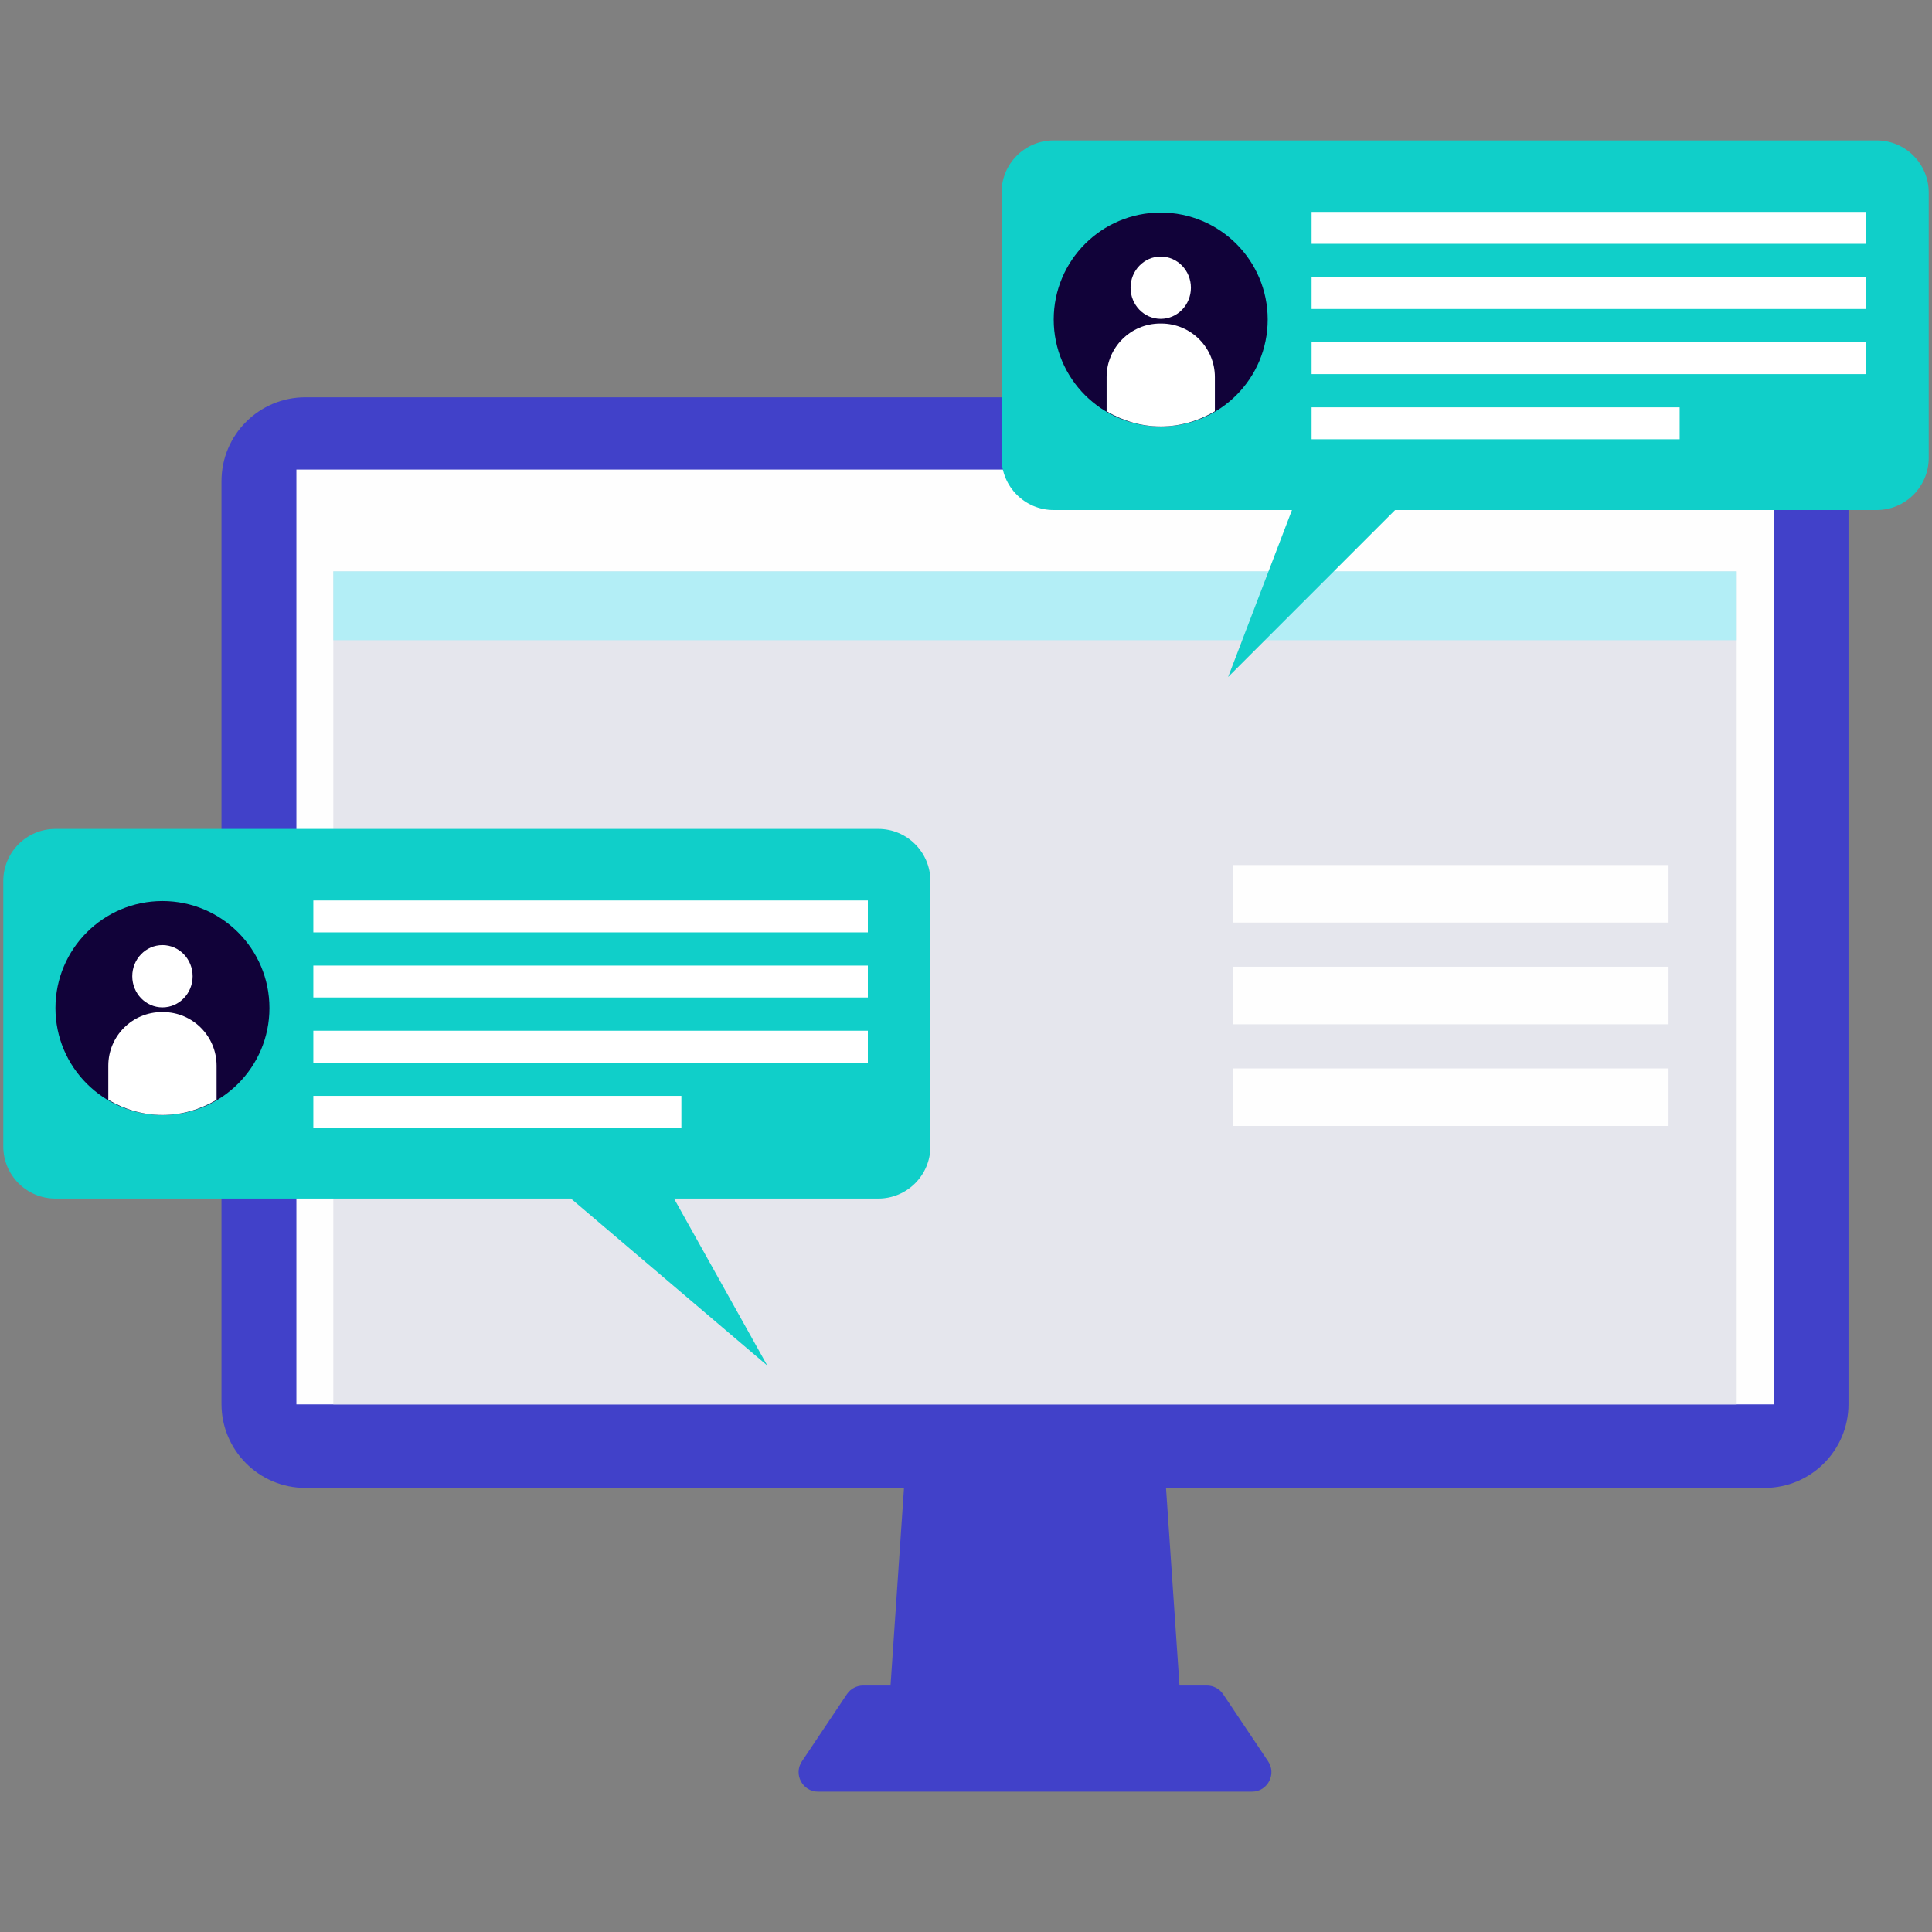
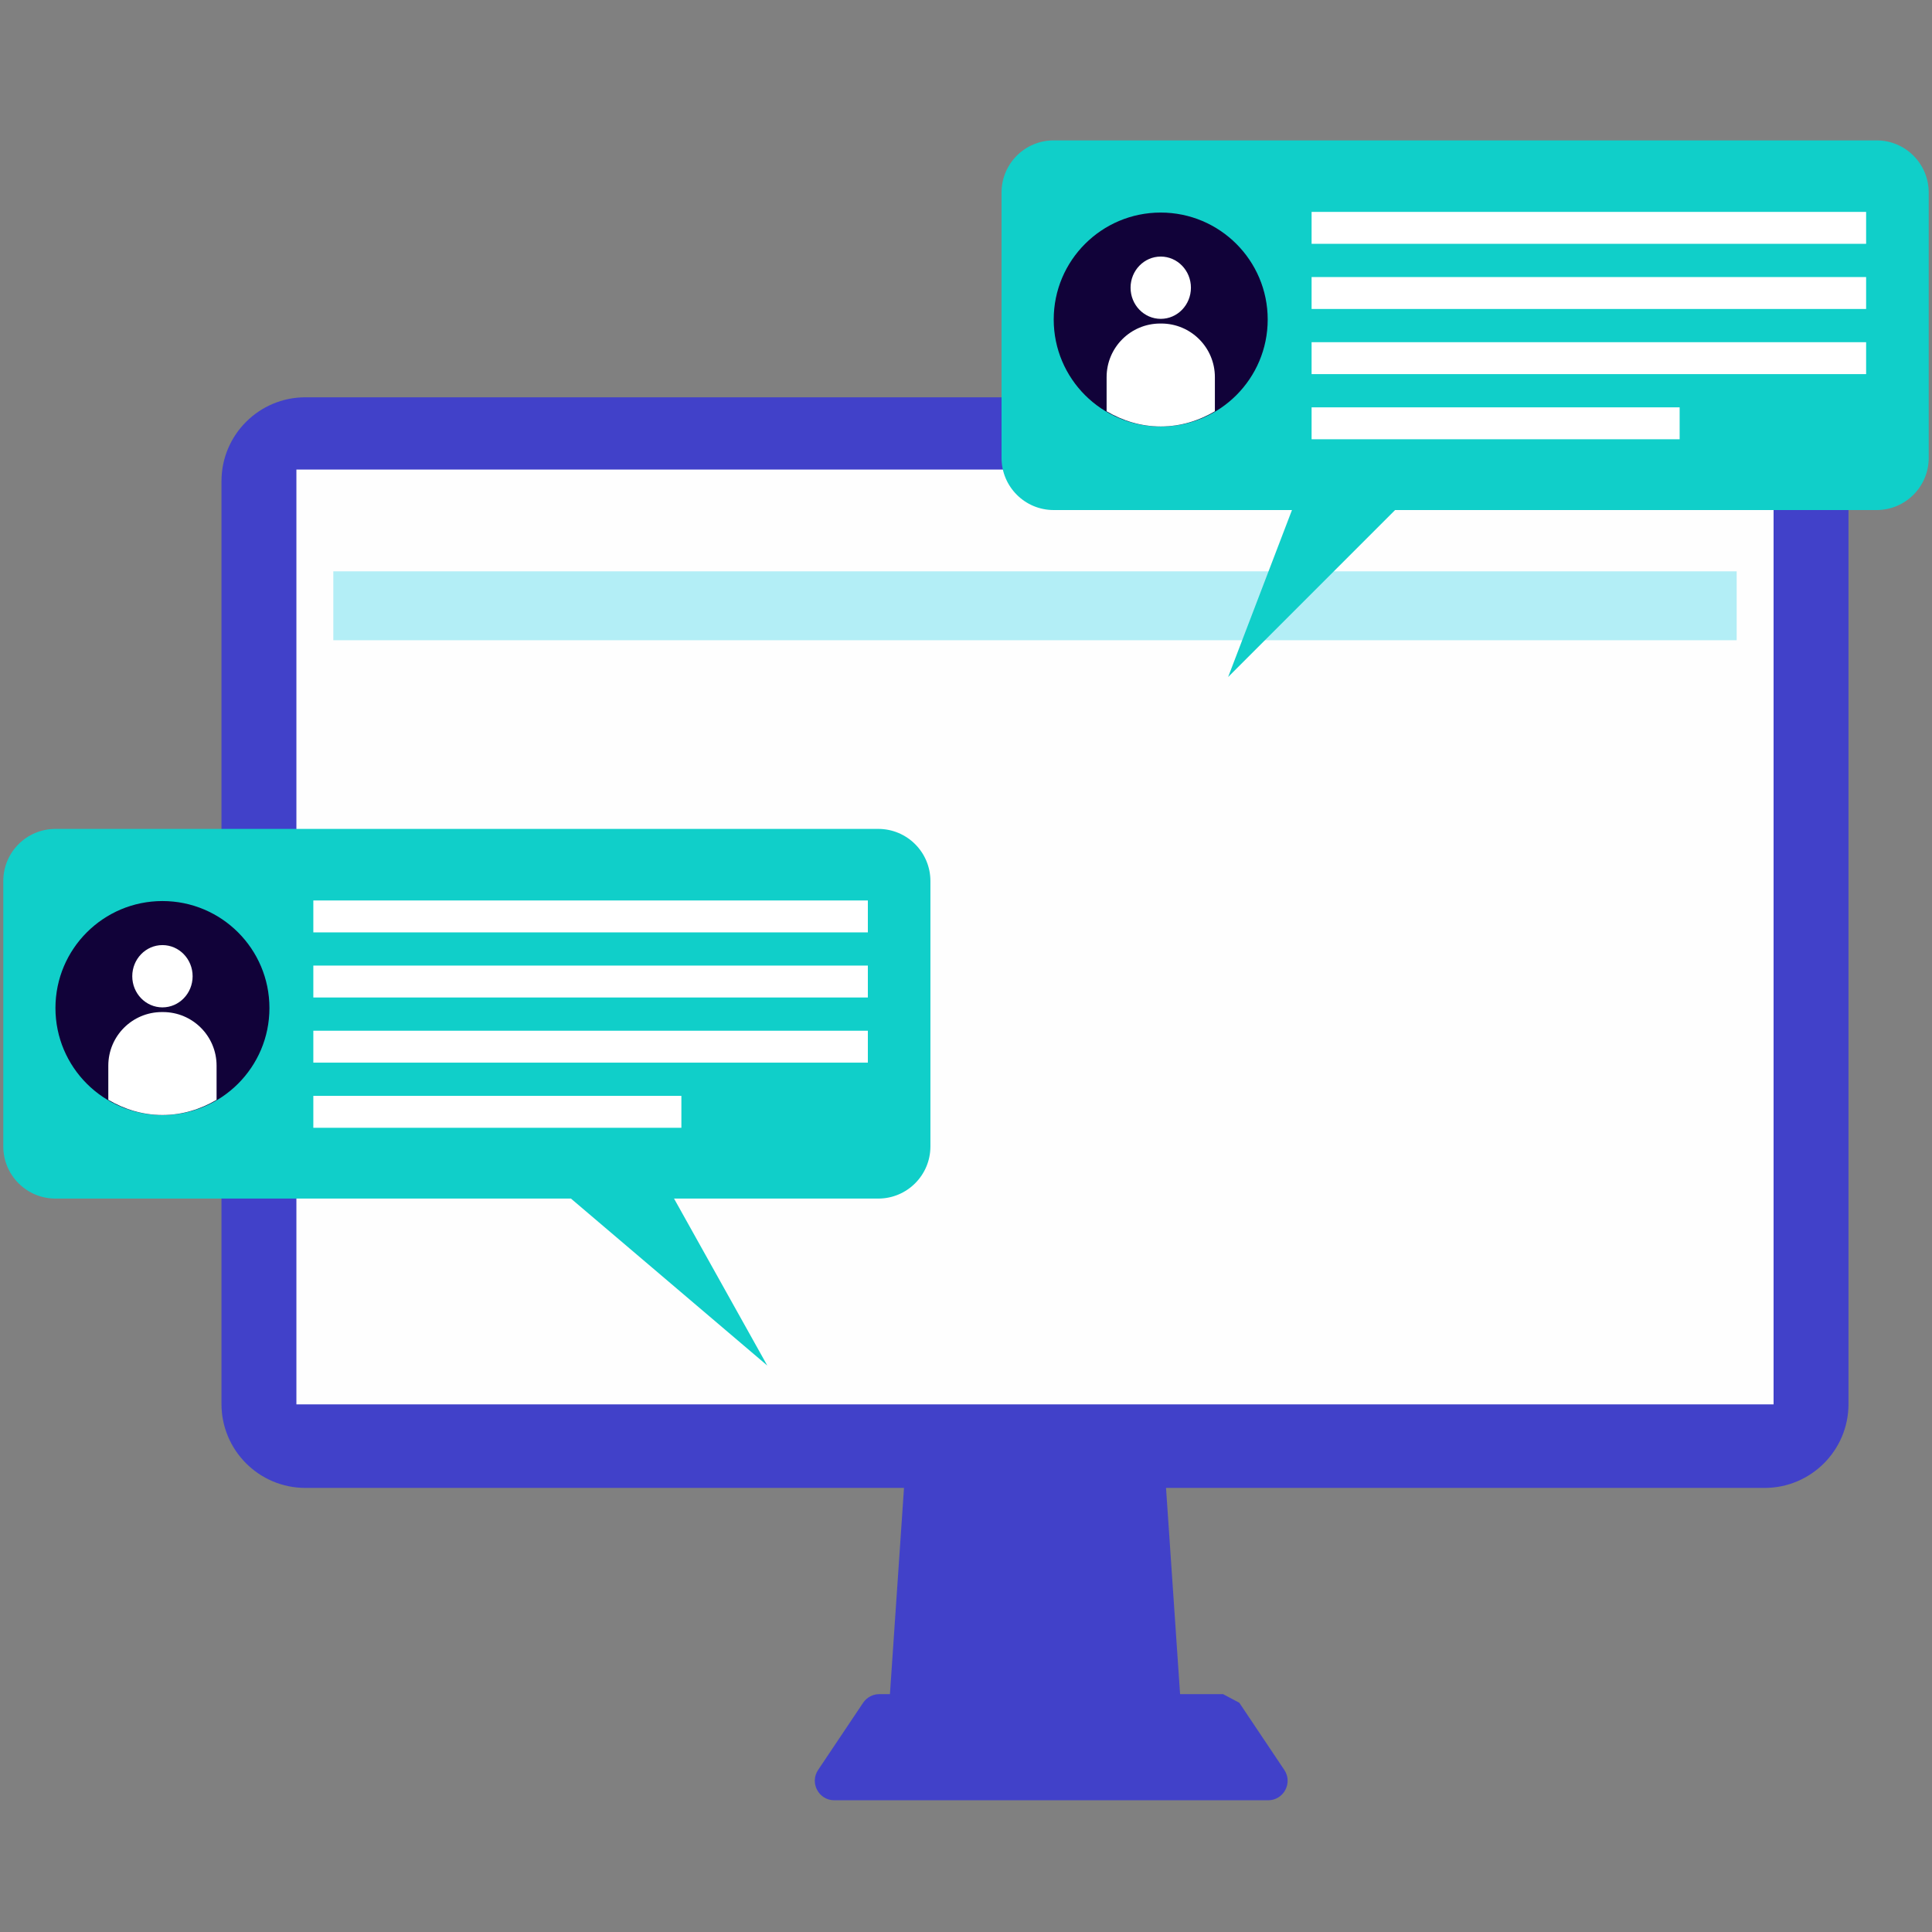
<svg xmlns="http://www.w3.org/2000/svg" id="Capa_1" viewBox="0 0 500 500">
  <rect x="0" y="0" width="500" height="500" fill="#808080" stroke="none" />
  <defs>
    <style>.cls-1{fill:#e5e6ed;}.cls-2{fill:#fff;}.cls-3{fill:#110239;}.cls-4{fill:#b3eef6;}.cls-5{fill:#4141c9;}.cls-6{fill:#10cfc9;}.cls-7{fill:#fefefe;}</style>
  </defs>
  <polygon class="cls-5" points="306.42 453.33 229.3 453.33 235.64 360.36 300.08 360.36 306.42 453.33" />
-   <path class="cls-5" d="M316.53,438.44c-.94-1.4-2.51-2.23-4.19-2.23h-88.96c-1.68,0-3.25,.84-4.19,2.23l-11.65,17.39c-2.24,3.35,.15,7.85,4.19,7.85h112.27c4.03,0,6.43-4.5,4.19-7.85l-11.65-17.39Z" />
+   <path class="cls-5" d="M316.53,438.44h-88.96c-1.68,0-3.25,.84-4.19,2.23l-11.65,17.39c-2.24,3.35,.15,7.85,4.19,7.85h112.27c4.03,0,6.43-4.5,4.19-7.85l-11.65-17.39Z" />
  <path class="cls-5" d="M79.03,102.82H456.69c11.98,0,21.7,9.73,21.7,21.7v238.85c0,11.98-9.73,21.7-21.7,21.7H79.03c-11.98,0-21.71-9.73-21.71-21.71V124.52c0-11.98,9.73-21.7,21.7-21.7Z" />
  <rect class="cls-7" x="76.71" y="121.52" width="382.29" height="241.93" />
-   <rect class="cls-1" x="86.26" y="147.86" width="363.19" height="215.59" />
  <rect class="cls-4" x="86.26" y="147.86" width="363.19" height="17.83" />
  <rect class="cls-7" x="319.03" y="223.87" width="112.79" height="14.89" />
  <rect class="cls-7" x="319.03" y="250.19" width="112.79" height="14.89" />
  <rect class="cls-7" x="319.03" y="276.51" width="112.79" height="14.89" />
  <g>
    <g>
      <path class="cls-6" d="M227.29,214.52H14.35c-7.46,0-13.5,6.04-13.5,13.5v68.67c0,7.46,6.04,13.5,13.5,13.5H147.76l50.81,43.21-24.13-43.21h52.85c7.46,0,13.5-6.05,13.5-13.5v-68.67c0-7.46-6.04-13.5-13.5-13.5Z" />
      <rect class="cls-2" x="81.09" y="233.04" width="143.51" height="8.26" />
      <rect class="cls-2" x="81.09" y="249.89" width="143.51" height="8.26" />
      <rect class="cls-2" x="81.09" y="266.75" width="143.51" height="8.26" />
      <rect class="cls-2" x="81.09" y="283.61" width="95.25" height="8.26" />
      <path class="cls-3" d="M69.73,260.88c0,15.29-12.4,27.69-27.69,27.69s-27.69-12.4-27.69-27.69,12.4-27.69,27.69-27.69,27.69,12.4,27.69,27.69Z" />
      <ellipse class="cls-2" cx="42.04" cy="252.65" rx="7.81" ry="8.06" />
      <path class="cls-2" d="M42.18,261.92h-.28c-7.66,0-13.87,6.21-13.87,13.87v8.84c4.12,2.44,8.87,3.93,14.01,3.93s9.89-1.49,14.01-3.93v-8.84c0-7.66-6.21-13.87-13.87-13.87Z" />
    </g>
    <g>
      <path class="cls-6" d="M485.65,36.33h-212.95c-7.46,0-13.5,6.04-13.5,13.5V118.5c0,7.46,6.04,13.5,13.5,13.5h61.66l-16.52,43.21,43.21-43.21h124.6c7.46,0,13.5-6.04,13.5-13.5V49.83c0-7.46-6.05-13.5-13.5-13.5Z" />
      <rect class="cls-2" x="339.44" y="54.84" width="143.51" height="8.26" />
      <rect class="cls-2" x="339.44" y="71.7" width="143.51" height="8.26" />
      <rect class="cls-2" x="339.44" y="88.56" width="143.51" height="8.26" />
      <rect class="cls-2" x="339.44" y="105.42" width="95.25" height="8.26" />
      <path class="cls-3" d="M328.08,82.69c0,15.29-12.4,27.69-27.69,27.69s-27.69-12.4-27.69-27.69,12.4-27.68,27.69-27.68,27.69,12.4,27.69,27.68Z" />
      <path class="cls-2" d="M308.21,74.46c0,4.45-3.5,8.06-7.81,8.06s-7.81-3.61-7.81-8.06,3.5-8.06,7.81-8.06,7.81,3.61,7.81,8.06Z" />
      <path class="cls-2" d="M300.54,83.73h-.28c-7.66,0-13.87,6.21-13.87,13.87v8.84c4.12,2.44,8.87,3.93,14.01,3.93s9.89-1.49,14.01-3.93v-8.84c0-7.66-6.21-13.87-13.87-13.87Z" />
    </g>
  </g>
</svg>